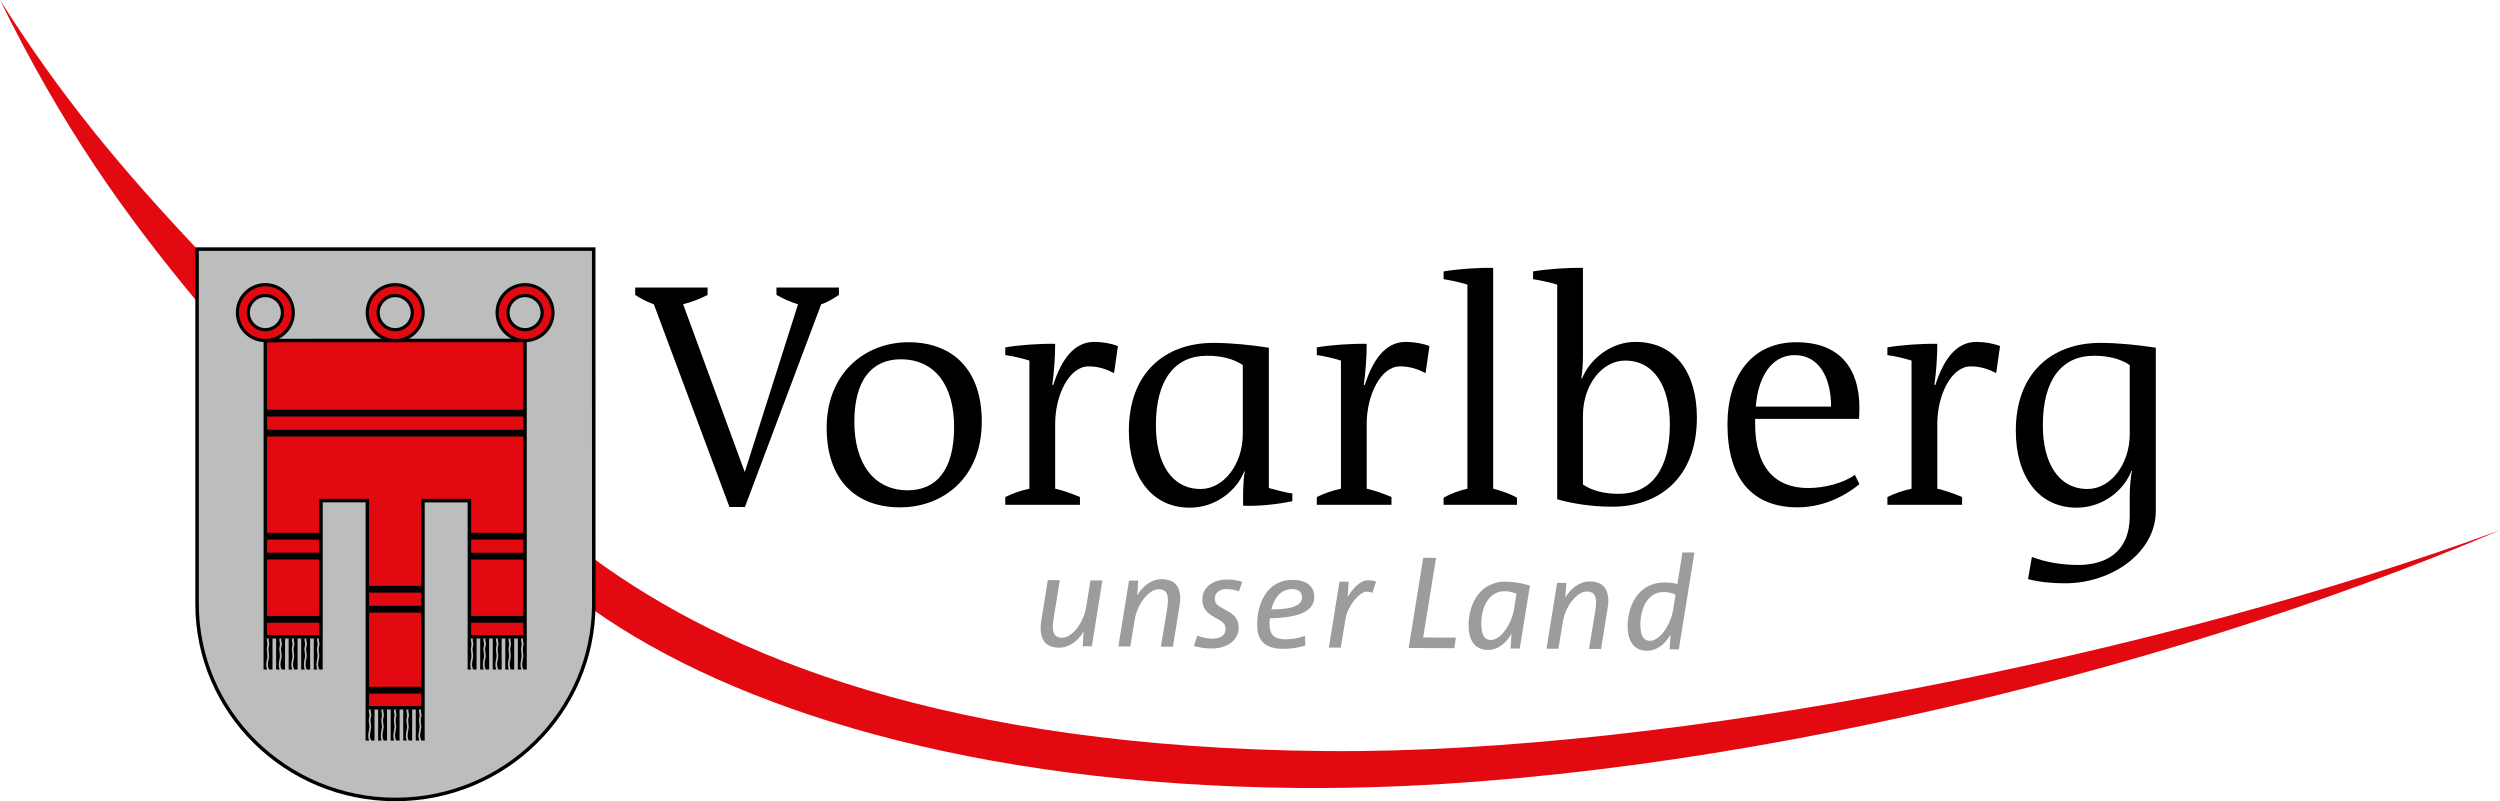
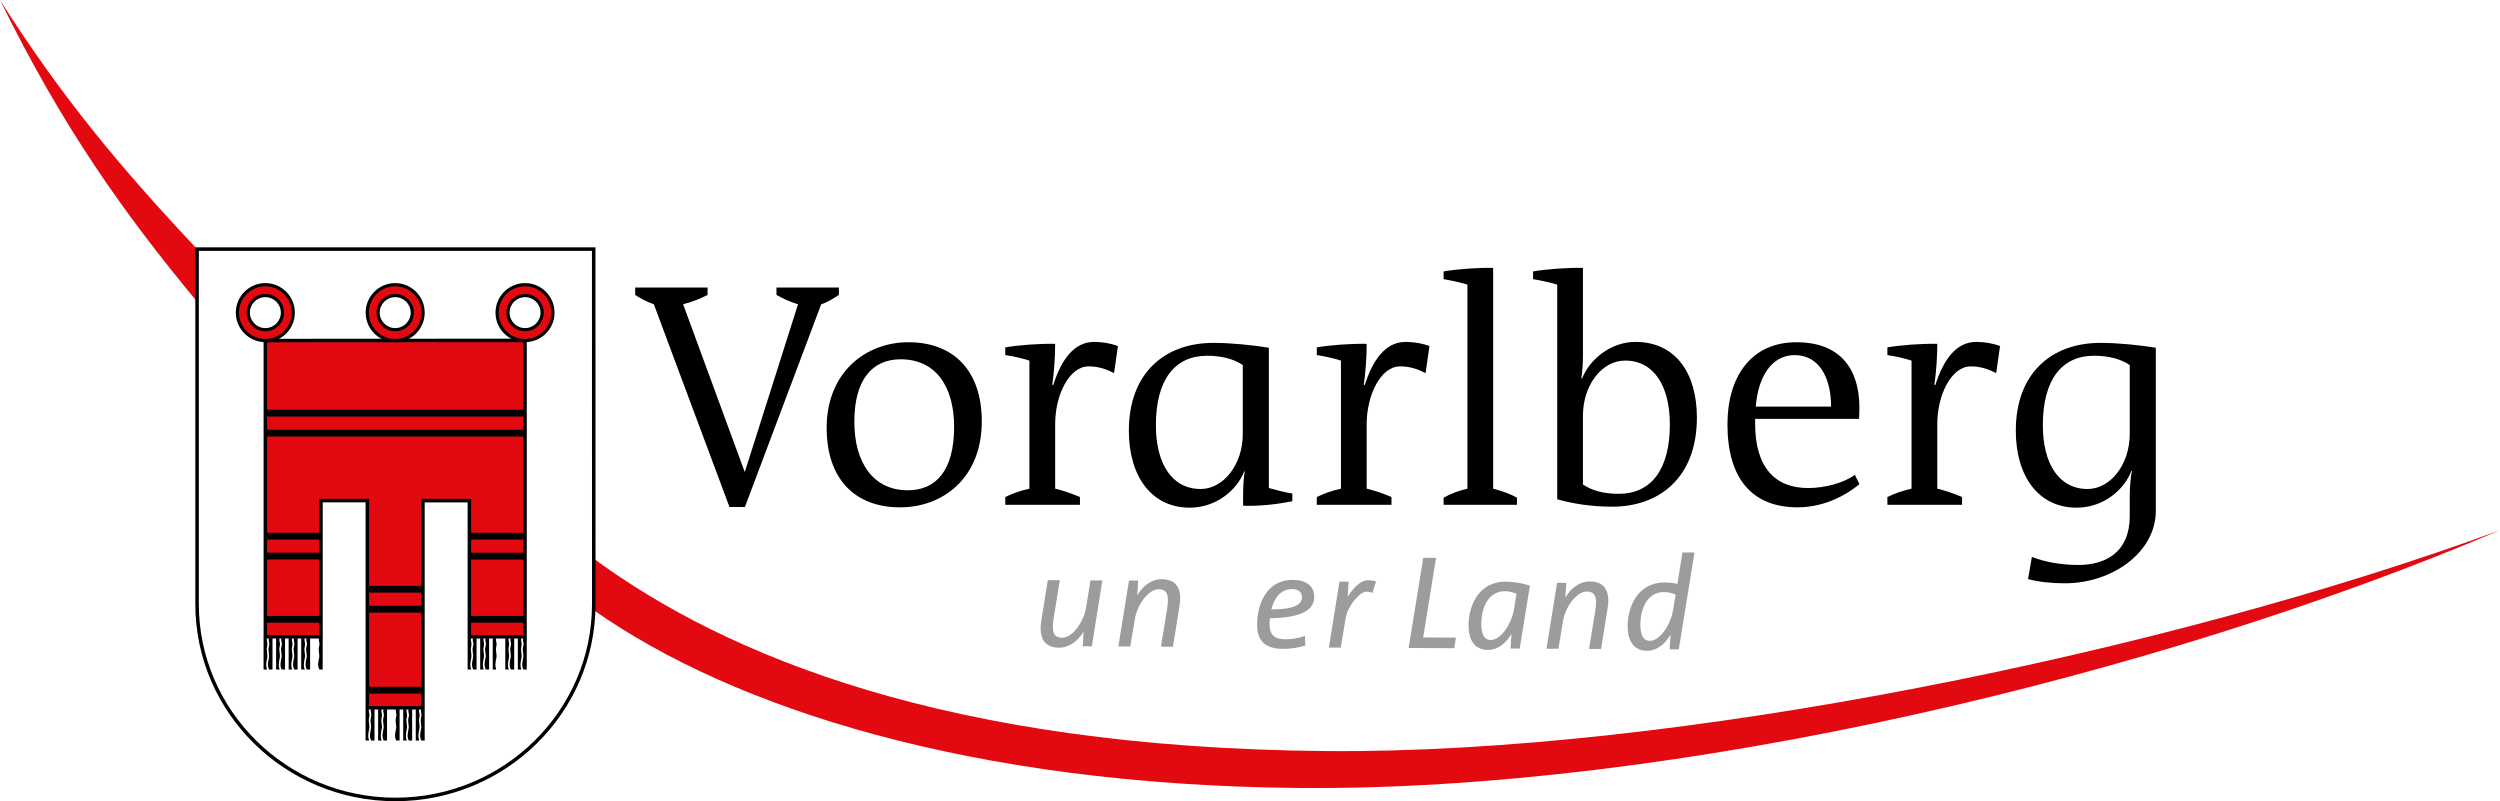
<svg xmlns="http://www.w3.org/2000/svg" version="1.1" width="684.029" height="219.219" viewBox="0 0 547.223 175.375" id="svg3578">
  <defs id="defs3580">
    <clipPath id="Clip0">
      <path d="m 0,0 0,595.276 841.89,0 L 841.89,0 0,0 z" transform="translate(0,0.724)" id="path3583" />
    </clipPath>
  </defs>
  <g transform="translate(-158.389,-169.78)" id="Background">
    <g clip-path="url(#Clip0)" id="Group1">
      <path d="m 23.953,40.297 0.07,0 L 35.648,3.663 C 33.887,3.17 32.336,2.395 30.928,1.62 l 0,-1.62 13.667,0 0,1.62 C 43.327,2.466 41.918,3.311 40.72,3.663 l -16.697,44.384 -3.381,0 L 4.086,3.663 C 2.607,3.17 1.057,2.324 0,1.62 L 0,0 l 15.851,0 0,1.62 c -1.62,0.846 -3.452,1.55 -5.354,2.043 l 13.456,36.634 z" transform="translate(297.421,232.715)" id="path3587" style="fill:#000000;fill-rule:nonzero;stroke:none" />
      <path d="m 16.204,3.734 c -6.27,0 -10.145,4.509 -10.145,13.667 0,9.089 4.227,15.006 11.695,15.006 6.27,0 10.144,-4.438 10.144,-13.878 0,-9.018 -4.156,-14.795 -11.694,-14.795 z M 16.063,36.141 C 6.27,36.141 0,30.012 0,18.74 0,6.552 8.595,0 17.894,0 c 9.934,0 16.063,6.27 16.063,17.331 0,12.328 -8.454,18.81 -17.894,18.81 z" transform="translate(339.335,244.691)" id="path3589" style="fill:#000000;fill-rule:nonzero;stroke:none" />
      <path d="M 23.812,6.833 C 22.191,5.988 20.43,5.354 18.246,5.354 c -4.298,0 -7.327,6.34 -7.327,12.61 l 0,14.161 c 2.043,0.493 3.593,1.057 5.425,1.832 l 0,1.69 -16.344,0 0,-1.69 c 1.69,-0.846 3.381,-1.409 5.283,-1.832 l 0,-28.039 C 3.663,3.593 1.69,3.1 0,2.888 L 0,1.197 C 2.817,0.704 7.326,0.352 10.919,0.422 c 0,2.607 -0.211,6.13 -0.634,8.948 l 0.211,0.07 C 12.257,3.945 15.005,0 19.443,0 c 1.903,0 3.805,0.352 5.214,0.916 l -0.845,5.917 z" transform="translate(378.433,244.621)" id="path3591" style="fill:#000000;fill-rule:nonzero;stroke:none" />
      <path d="M 24.939,4.861 C 22.966,3.523 20.36,2.818 17.119,2.818 c -7.045,0 -11.202,5.214 -11.202,15.218 0,8.313 3.453,13.948 9.793,13.948 5.002,0 9.229,-5.354 9.229,-12.047 l 0,-15.076 z m 5.706,26.912 c 1.48,0.352 3.171,0.916 5.143,1.198 l 0,1.691 c -2.818,0.563 -6.763,1.126 -10.778,0.986 0,-2.466 -0.071,-4.861 0.352,-7.468 l -0.071,-0.141 c -1.62,4.227 -6.199,8.032 -11.976,8.032 C 4.931,36.071 0,29.166 0,19.233 0,6.693 7.749,0 18.528,0 c 3.946,0 8.525,0.493 12.117,1.057 l 0,30.716 z" transform="translate(405.483,244.832)" id="path3593" style="fill:#000000;fill-rule:nonzero;stroke:none" />
      <path d="M 23.812,6.833 C 22.191,5.988 20.43,5.354 18.246,5.354 c -4.297,0 -7.327,6.34 -7.327,12.61 l 0,14.161 c 2.043,0.493 3.593,1.057 5.425,1.832 l 0,1.69 -16.344,0 0,-1.69 c 1.69,-0.846 3.381,-1.409 5.284,-1.832 l 0,-28.039 C 3.663,3.593 1.69,3.1 0,2.888 L 0,1.197 C 2.818,0.704 7.327,0.352 10.919,0.422 c 0,2.607 -0.211,6.13 -0.633,8.948 l 0.211,0.07 C 12.258,3.945 15.005,0 19.444,0 c 1.902,0 3.804,0.352 5.213,0.916 l -0.845,5.917 z" transform="translate(446.623,244.621)" id="path3595" style="fill:#000000;fill-rule:nonzero;stroke:none" />
      <path d="m 16.062,50.372 0,1.549 -16.062,0 0,-1.549 c 1.479,-0.846 3.311,-1.55 5.213,-1.973 l 0,-44.665 C 3.593,3.241 1.691,2.818 0,2.536 L 0,0.845 C 2.818,0.352 7.327,0 10.849,0.07 l 0,48.329 c 1.902,0.493 3.875,1.198 5.213,1.973 z" transform="translate(474.378,228.347)" id="path3597" style="fill:#000000;fill-rule:nonzero;stroke:none" />
      <path d="m 20.148,20.36 c -5.072,0 -9.229,5.354 -9.229,12.047 l 0,15.076 c 1.973,1.339 4.579,2.043 7.82,2.043 7.045,0 11.202,-5.213 11.202,-15.217 0,-8.313 -3.452,-13.949 -9.793,-13.949 z m -2.817,31.984 c -4.439,0 -8.525,-0.634 -12.047,-1.62 l 0,-46.99 C 3.663,3.241 1.69,2.818 0,2.536 L 0,0.845 C 2.818,0.352 7.397,0 10.919,0.07 l 0,19.233 c 0,1.762 -0.14,3.593 -0.352,4.931 l 0.141,0.071 c 1.691,-4.227 6.27,-8.031 11.695,-8.031 8.736,0 13.456,6.763 13.456,16.556 0,13.244 -8.314,19.514 -18.528,19.514 z" transform="translate(493.961,228.347)" id="path3599" style="fill:#000000;fill-rule:nonzero;stroke:none" />
      <path d="m 14.724,2.818 c -5.143,0 -8.031,4.861 -8.525,11.272 l 16.485,0 c 0,-6.411 -2.676,-11.272 -7.96,-11.272 z m 14.09,13.949 -22.756,0 0,1.057 c 0,9.511 4.298,14.09 11.624,14.09 3.523,0 7.68,-1.057 10.216,-2.888 l 0.986,2.043 C 25.291,34.028 20.501,36.141 15.358,36.141 5.495,36.141 0,29.942 0,17.965 0,7.609 5.142,0 15.076,0 c 9.511,0 13.808,5.707 13.808,14.372 0,0.986 -0.07,1.761 -0.07,2.395 z" transform="translate(536.51,244.691)" id="path3601" style="fill:#000000;fill-rule:nonzero;stroke:none" />
      <path d="M 23.812,6.833 C 22.191,5.988 20.43,5.354 18.246,5.354 c -4.298,0 -7.327,6.34 -7.327,12.61 l 0,14.161 c 2.043,0.493 3.593,1.057 5.425,1.832 l 0,1.69 -16.344,0 0,-1.69 c 1.69,-0.846 3.381,-1.409 5.283,-1.832 l 0,-28.039 C 3.663,3.593 1.69,3.1 0,2.888 L 0,1.197 C 2.817,0.704 7.326,0.352 10.919,0.422 c 0,2.607 -0.211,6.13 -0.634,8.948 l 0.211,0.07 C 12.257,3.945 15.005,0 19.443,0 c 1.903,0 3.805,0.352 5.214,0.916 l -0.845,5.917 z" transform="translate(571.521,244.621)" id="path3603" style="fill:#000000;fill-rule:nonzero;stroke:none" />
      <path d="M 24.939,4.861 C 22.967,3.523 20.36,2.818 17.119,2.818 c -7.045,0 -11.202,5.214 -11.202,15.218 0,8.313 3.453,13.948 9.793,13.948 5.002,0 9.229,-5.354 9.229,-12.047 l 0,-15.076 z m 0,28.603 c 0,-1.339 0.141,-4.016 0.493,-5.425 l -0.141,0 c -1.62,4.227 -6.199,8.032 -11.976,8.032 C 4.932,36.071 0,29.166 0,19.233 0,6.693 7.749,0 18.528,0 c 3.946,0 8.525,0.493 12.117,1.057 l 0,35.718 c 0,9.088 -9.581,15.851 -19.866,15.851 -2.959,0 -5.707,-0.281 -8.102,-0.916 l 0.845,-4.86 c 2.678,1.056 6.27,1.761 10.145,1.761 6.059,0 11.272,-2.819 11.272,-10.709 l 0,-4.438 z" transform="translate(599.628,244.832)" id="path3605" style="fill:#000000;fill-rule:nonzero;stroke:none" />
      <path d="M 160.271,48.344 C 77.216,47.617 29.045,27.496 0.045,6.233 l 0.006,9.355 C 0.051,16.221 0.028,16.851 0,17.478 30.604,39.016 82.646,55.724 153.953,56.42 236.692,57.232 342.432,31.908 417.299,0 344.495,26.758 236.7,49.01 160.271,48.344 z" transform="translate(288.313,285.835)" id="path3607" style="fill:#e20a10;fill-rule:nonzero;stroke:none" />
      <path d="m 43.154,54.521 0.002,0 C 26.506,36.837 13.46,21.257 0,0 13.655,27.815 27.078,46.65 43.137,66.031 l 0,-11.51 0.017,0 z" transform="translate(158.389,169.78)" id="path3609" style="fill:#e20a10;fill-rule:nonzero;stroke:none" />
      <path d="M 11.233,14.484 9.223,14.473 9.427,11.249 C 8.276,13.223 6.348,14.798 4.027,14.786 1.224,14.771 0.095,13.152 0.016,10.774 0,10.293 0.034,9.614 0.152,8.907 L 1.583,0 4.215,0.014 2.828,8.525 C 2.738,9.232 2.674,9.854 2.694,10.449 2.737,11.751 3.247,12.603 4.69,12.61 7.011,12.622 9.443,9.154 9.96,5.987 l 0.964,-5.938 2.604,0.014 -2.295,14.421 z" transform="translate(386.157,296.767)" id="path3611" style="fill:#9a9c9e;fill-rule:nonzero;stroke:none" />
      <path d="M 13.375,5.891 11.945,14.797 9.312,14.783 10.7,6.301 C 10.817,5.565 10.853,4.943 10.833,4.348 10.79,3.046 10.31,2.223 8.838,2.216 6.546,2.203 4.085,5.643 3.596,8.81 L 2.604,14.748 0,14.734 2.323,0.313 4.333,0.324 4.128,3.55 C 5.28,1.574 7.18,0 9.501,0.011 c 2.831,0.016 3.959,1.634 4.039,4.012 0.016,0.481 -0.047,1.16 -0.165,1.868 z" transform="translate(403.189,296.547)" id="path3613" style="fill:#9a9c9e;fill-rule:nonzero;stroke:none" />
-       <path d="M 9.876,2.607 C 8.987,2.262 8.077,2.116 7.114,2.11 5.558,2.103 4.541,3.003 4.58,4.192 4.616,5.268 5.026,5.694 7.013,6.723 8.941,7.695 9.739,8.718 9.795,10.388 9.89,13.247 7.321,15.13 3.924,15.112 2.396,15.104 1.172,14.9 0,14.554 l 0.745,-2.26 c 1.061,0.401 2.201,0.662 3.362,0.668 1.755,0.009 2.86,-0.834 2.815,-2.165 C 6.89,9.836 6.62,9.381 4.604,8.323 2.76,7.352 1.904,6.272 1.847,4.573 1.76,1.941 3.875,0 7.328,0.018 8.573,0.025 9.626,0.199 10.571,0.516 L 9.876,2.607 z" transform="translate(419.721,296.616)" id="path3615" style="fill:#9a9c9e;fill-rule:nonzero;stroke:none" />
      <path d="M 7.807,2.038 C 5.515,2.026 3.877,3.829 3.258,6.486 8.975,6.516 10.003,5.078 9.958,3.719 9.926,2.757 9.195,2.045 7.807,2.038 z M 2.926,8.437 C 2.858,8.946 2.847,9.455 2.861,9.88 c 0.071,2.151 0.982,3.146 3.501,3.16 1.415,0.007 2.963,-0.268 4.248,-0.743 l 0.07,2.095 C 9.393,14.838 7.535,15.14 5.781,15.131 1.931,15.11 0.261,13.404 0.156,10.233 0,5.535 2.108,0 7.968,0.03 c 3.141,0.016 4.608,1.552 4.672,3.505 0.075,2.236 -1.201,4.748 -9.714,4.902 z" transform="translate(433.423,296.679)" id="path3617" style="fill:#9a9c9e;fill-rule:nonzero;stroke:none" />
      <path d="M 9.535,2.758 C 9.193,2.644 8.706,2.499 8.254,2.497 6.753,2.489 4.112,5.616 3.666,8.359 L 2.604,14.75 0,14.736 2.323,0.315 4.333,0.325 4.13,3.607 C 5.447,1.492 7.039,0 8.539,0.008 9.246,0.012 9.7,0.071 10.33,0.272 L 9.535,2.758 z" transform="translate(449.263,296.787)" id="path3619" style="fill:#9a9c9e;fill-rule:nonzero;stroke:none" />
      <path d="M 0,19.737 3.193,0 5.995,0.015 3.177,17.433 10.338,17.471 9.991,19.789 0,19.737 z" transform="translate(466.727,291.877)" id="path3621" style="fill:#9a9c9e;fill-rule:nonzero;stroke:none" />
      <path d="M 8.095,2.125 C 4.16,2.104 2.83,6.37 2.938,9.598 c 0.074,2.235 0.785,3.201 2.059,3.208 2.179,0.011 4.583,-3.457 5.12,-6.878 L 10.632,2.676 C 9.885,2.361 8.972,2.129 8.095,2.125 z m 3.247,12.554 -2.01,-0.011 0.204,-3.225 C 8.332,13.531 6.541,14.993 4.39,14.982 1.56,14.967 0.247,12.951 0.149,9.979 0,5.507 2.279,0 8.252,0.031 10.063,0.04 11.914,0.39 13.573,0.909 l -2.231,13.77 z" transform="translate(479.699,297.063)" id="path3623" style="fill:#9a9c9e;fill-rule:nonzero;stroke:none" />
      <path d="m 13.375,5.891 -1.43,8.907 -2.632,-0.014 1.388,-8.482 C 10.817,5.566 10.853,4.944 10.833,4.35 10.79,3.047 10.31,2.224 8.839,2.216 6.546,2.205 4.085,5.644 3.596,8.812 L 2.604,14.749 0,14.735 2.323,0.314 4.333,0.325 4.128,3.55 C 5.28,1.575 7.181,0 9.501,0.013 c 2.83,0.014 3.959,1.633 4.038,4.011 0.017,0.481 -0.046,1.16 -0.164,1.867 z" transform="translate(496.899,297.037)" id="path3625" style="fill:#9a9c9e;fill-rule:nonzero;stroke:none" />
      <path d="M 8.095,8.667 C 4.16,8.646 2.83,12.913 2.938,16.14 c 0.074,2.235 0.785,3.202 2.059,3.208 2.179,0.012 4.583,-3.456 5.12,-6.878 L 10.631,9.218 C 9.885,8.903 8.972,8.672 8.095,8.667 z M 11.342,21.221 9.332,21.21 9.536,17.985 C 8.332,20.073 6.541,21.536 4.39,21.524 1.56,21.51 0.247,19.493 0.148,16.521 0,12.049 2.279,6.542 8.252,6.574 9.327,6.579 10.436,6.727 11.036,6.9 L 12.137,0 14.769,0.014 11.342,21.221 z" transform="translate(514.519,290.703)" id="path3627" style="fill:#9a9c9e;fill-rule:nonzero;stroke:none" />
-       <path d="m 0,77.7 c 0,23.621 19.437,42.769 43.418,42.769 23.979,0 43.416,-19.148 43.416,-42.769 L 86.818,0 0,0 0,77.7 z" transform="translate(201.526,224.301)" id="path3629" style="fill:#bcbebe;fill-rule:nonzero;stroke:none" />
      <path d="m 0.769,0.77 0,77.315 c 0,23.37 19.305,42.384 43.033,42.384 23.728,0 43.032,-19.014 43.032,-42.384 L 86.817,0.77 0.769,0.77 z M 43.802,121.239 C 19.65,121.239 0,101.88 0,78.085 L 0,0 87.587,0 87.603,78.085 c 0,23.795 -19.649,43.154 -43.801,43.154 z" transform="translate(201.142,223.916)" id="path3631" style="fill:#000000;fill-rule:nonzero;stroke:none" />
      <path d="m 56.844,0 0,64.876 -12.181,0 0,-29.811 -10.166,0 0,45.353 -12.168,0 0,-45.353 -10.152,0 0,29.805 L 0,64.87 0,0.031 56.844,0 z" transform="translate(216.469,244.292)" id="path3633" style="fill:#e20a10;fill-rule:nonzero;stroke:none" />
      <path d="m 23.099,80.419 11.398,0 0,-45.353 10.936,0 0,29.811 11.41,0 0,-64.107 -56.073,0.03 0,64.07 11.407,0 0,-29.804 10.922,0 0,45.353 z m 12.168,0.769 -12.938,0 0,-45.353 -9.383,0 0,29.805 L 0,65.64 0,0.031 57.612,0 l 0,65.646 -12.948,0 0,-29.811 -9.397,0 0,45.353 z" transform="translate(216.084,243.907)" id="path3635" style="fill:#000000;fill-rule:nonzero;stroke:none" />
      <path d="m 6.115,9.85 c 2.068,0 3.742,-1.676 3.742,-3.732 0,-2.072 -1.674,-3.746 -3.742,-3.746 -2.071,0 -3.737,1.674 -3.737,3.746 0,2.056 1.666,3.732 3.737,3.732 z M 0,6.118 C 0,2.742 2.74,0 6.115,0 c 3.382,0 6.11,2.742 6.11,6.118 0,3.372 -2.728,6.109 -6.11,6.109 C 2.74,12.227 0,9.49 0,6.118 z" transform="translate(210.355,232.096)" id="path3637" style="fill:#e20a10;fill-rule:nonzero;stroke:none" />
      <path d="m 6.465,3.073 c -1.867,0 -3.387,1.523 -3.387,3.396 0,1.865 1.52,3.382 3.387,3.382 1.87,0 3.392,-1.517 3.392,-3.382 0,-1.873 -1.522,-3.396 -3.392,-3.396 z m 0,7.478 c -2.254,0 -4.087,-1.831 -4.087,-4.082 0,-2.259 1.833,-4.096 4.087,-4.096 2.256,0 4.092,1.837 4.092,4.096 0,2.251 -1.836,4.082 -4.092,4.082 z m 0,-9.85 c -3.178,0 -5.764,2.587 -5.764,5.768 0,3.175 2.586,5.759 5.764,5.759 3.176,0 5.76,-2.584 5.76,-5.759 0,-3.181 -2.584,-5.768 -5.76,-5.768 z m 0,12.227 C 2.9,12.928 0,10.03 0,6.469 0,2.902 2.9,0 6.465,0 c 3.562,0 6.46,2.902 6.46,6.469 0,3.561 -2.898,6.459 -6.46,6.459 z" transform="translate(210.005,231.745)" id="path3639" style="fill:#000000;fill-rule:nonzero;stroke:none" />
      <path d="m 6.115,9.85 c 2.067,0 3.742,-1.676 3.742,-3.732 0,-2.072 -1.675,-3.746 -3.742,-3.746 -2.071,0 -3.737,1.674 -3.737,3.746 0,2.056 1.666,3.732 3.737,3.732 z M 0,6.118 C 0,2.742 2.74,0 6.115,0 c 3.381,0 6.11,2.742 6.11,6.118 0,3.372 -2.729,6.109 -6.11,6.109 C 2.74,12.227 0,9.49 0,6.118 z" transform="translate(238.777,232.096)" id="path3641" style="fill:#e20a10;fill-rule:nonzero;stroke:none" />
      <path d="m 6.465,3.073 c -1.868,0 -3.387,1.523 -3.387,3.396 0,1.865 1.519,3.382 3.387,3.382 1.87,0 3.392,-1.517 3.392,-3.382 0,-1.873 -1.522,-3.396 -3.392,-3.396 z m 0,7.478 c -2.253,0 -4.087,-1.831 -4.087,-4.082 0,-2.259 1.834,-4.096 4.087,-4.096 2.256,0 4.092,1.837 4.092,4.096 0,2.251 -1.836,4.082 -4.092,4.082 z m 0,-9.85 C 3.286,0.701 0.7,3.288 0.7,6.469 c 0,3.175 2.586,5.759 5.765,5.759 3.176,0 5.76,-2.584 5.76,-5.759 0,-3.181 -2.584,-5.768 -5.76,-5.768 z m 0,12.227 C 2.901,12.928 0,10.03 0,6.469 0,2.902 2.901,0 6.465,0 c 3.562,0 6.46,2.902 6.46,6.469 0,3.561 -2.898,6.459 -6.46,6.459 z" transform="translate(238.427,231.745)" id="path3643" style="fill:#000000;fill-rule:nonzero;stroke:none" />
      <path d="m 6.114,9.85 c 2.068,0 3.741,-1.676 3.741,-3.732 0,-2.072 -1.673,-3.746 -3.741,-3.746 -2.07,0 -3.737,1.674 -3.737,3.746 0,2.056 1.667,3.732 3.737,3.732 z M 0,6.118 C 0,2.742 2.738,0 6.114,0 c 3.382,0 6.11,2.742 6.11,6.118 0,3.372 -2.728,6.109 -6.11,6.109 C 2.738,12.227 0,9.49 0,6.118 z" transform="translate(267.2,232.096)" id="path3645" style="fill:#e20a10;fill-rule:nonzero;stroke:none" />
      <path d="m 6.464,3.073 c -1.868,0 -3.387,1.523 -3.387,3.396 0,1.865 1.519,3.382 3.387,3.382 1.87,0 3.391,-1.517 3.391,-3.382 0,-1.873 -1.521,-3.396 -3.391,-3.396 z m 0,7.478 c -2.253,0 -4.087,-1.831 -4.087,-4.082 0,-2.259 1.834,-4.096 4.087,-4.096 2.256,0 4.091,1.837 4.091,4.096 0,2.251 -1.835,4.082 -4.091,4.082 z m 0,-9.85 C 3.286,0.701 0.7,3.288 0.7,6.469 c 0,3.175 2.586,5.759 5.764,5.759 3.176,0 5.76,-2.584 5.76,-5.759 0,-3.181 -2.584,-5.768 -5.76,-5.768 z m 0,12.227 C 2.9,12.928 0,10.03 0,6.469 0,2.902 2.9,0 6.464,0 c 3.562,0 6.46,2.902 6.46,6.469 0,3.561 -2.898,6.459 -6.46,6.459 z" transform="translate(266.85,231.745)" id="path3647" style="fill:#000000;fill-rule:nonzero;stroke:none" />
      <path d="m 0,6.868 0.77,0 C 0.706,6.744 0.585,6.303 0.585,5.777 0.585,5.247 0.806,4.32 0.836,4.023 0.868,3.725 0.696,2.786 0.696,2.429 0.696,2.074 0.923,1.387 0.817,1.053 0.75,0.834 0.652,0.264 0.758,0 L 0,0 0,6.868 z" transform="translate(216.079,309.459)" id="path3649" style="fill:#000000;fill-rule:nonzero;stroke:none" />
      <path d="M 0.993,0 0.208,0 c -0.103,0.264 -0.012,0.834 0.063,1.053 0.12,0.334 -0.16,1.021 -0.16,1.376 0,0.357 0.17,1.296 0.144,1.594 C 0.224,4.32 0,5.247 0,5.777 0,6.303 0.189,6.744 0.253,6.868 l 0.74,0 0,-6.868 z" transform="translate(217.04,309.459)" id="path3651" style="fill:#000000;fill-rule:nonzero;stroke:none" />
      <path d="m 0,6.868 0.769,0 C 0.706,6.744 0.585,6.303 0.585,5.777 0.585,5.247 0.807,4.32 0.836,4.023 0.867,3.725 0.696,2.786 0.696,2.429 0.696,2.074 0.923,1.387 0.817,1.053 0.751,0.834 0.653,0.264 0.758,0 L 0,0 0,6.868 z" transform="translate(218.826,309.459)" id="path3653" style="fill:#000000;fill-rule:nonzero;stroke:none" />
      <path d="M 0.993,0 0.208,0 C 0.105,0.264 0.196,0.834 0.27,1.053 0.391,1.387 0.111,2.074 0.111,2.429 0.111,2.786 0.282,3.725 0.255,4.023 0.223,4.32 0,5.247 0,5.777 0,6.303 0.19,6.744 0.253,6.868 l 0.74,0 0,-6.868 z" transform="translate(219.787,309.459)" id="path3655" style="fill:#000000;fill-rule:nonzero;stroke:none" />
      <path d="m 0,6.868 0.77,0 C 0.706,6.744 0.585,6.303 0.585,5.777 0.585,5.247 0.804,4.32 0.834,4.023 0.868,3.725 0.697,2.786 0.697,2.429 0.697,2.074 0.923,1.387 0.818,1.053 0.75,0.834 0.652,0.264 0.757,0 L 0,0 0,6.868 z" transform="translate(221.573,309.459)" id="path3657" style="fill:#000000;fill-rule:nonzero;stroke:none" />
      <path d="M 0.993,0 0.209,0 C 0.106,0.264 0.197,0.834 0.271,1.053 0.391,1.387 0.113,2.074 0.113,2.429 0.113,2.786 0.281,3.725 0.256,4.023 0.224,4.32 0,5.247 0,5.777 0,6.303 0.19,6.744 0.254,6.868 l 0.739,0 0,-6.868 z" transform="translate(222.533,309.459)" id="path3659" style="fill:#000000;fill-rule:nonzero;stroke:none" />
      <path d="m 0,6.868 0.769,0 C 0.707,6.744 0.585,6.303 0.585,5.777 0.585,5.247 0.806,4.32 0.835,4.023 0.869,3.725 0.697,2.786 0.697,2.429 0.697,2.074 0.922,1.387 0.818,1.053 0.751,0.834 0.653,0.264 0.758,0 L 0,0 0,6.868 z" transform="translate(224.319,309.459)" id="path3661" style="fill:#000000;fill-rule:nonzero;stroke:none" />
      <path d="M 0.993,0 0.209,0 C 0.105,0.264 0.197,0.834 0.271,1.053 0.391,1.387 0.112,2.074 0.112,2.429 0.112,2.786 0.283,3.725 0.255,4.023 0.223,4.32 0,5.247 0,5.777 0,6.303 0.189,6.744 0.253,6.868 l 0.74,0 0,-6.868 z" transform="translate(225.28,309.459)" id="path3663" style="fill:#000000;fill-rule:nonzero;stroke:none" />
-       <path d="m 0,6.868 0.77,0 C 0.705,6.744 0.585,6.303 0.585,5.777 0.585,5.247 0.806,4.32 0.834,4.023 0.869,3.725 0.698,2.786 0.698,2.429 0.698,2.074 0.922,1.387 0.818,1.053 0.751,0.834 0.652,0.264 0.758,0 L 0,0 0,6.868 z" transform="translate(227.066,309.459)" id="path3665" style="fill:#000000;fill-rule:nonzero;stroke:none" />
      <path d="M 0.994,0 0.208,0 C 0.106,0.264 0.198,0.834 0.272,1.053 0.391,1.387 0.113,2.074 0.113,2.429 0.113,2.786 0.282,3.725 0.255,4.023 0.225,4.32 0,5.247 0,5.777 0,6.303 0.191,6.744 0.254,6.868 l 0.74,0 0,-6.868 z" transform="translate(228.026,309.459)" id="path3667" style="fill:#000000;fill-rule:nonzero;stroke:none" />
      <path d="m 0,6.868 0.77,0 C 0.706,6.744 0.584,6.303 0.584,5.777 0.584,5.247 0.806,4.321 0.835,4.023 0.868,3.726 0.695,2.786 0.695,2.429 0.695,2.074 0.923,1.387 0.817,1.053 0.749,0.835 0.652,0.264 0.758,0 L 0,0 0,6.868 z" transform="translate(238.41,325.007)" id="path3669" style="fill:#000000;fill-rule:nonzero;stroke:none" />
      <path d="M 0.993,0 0.209,0 c -0.103,0.264 -0.012,0.835 0.062,1.053 0.12,0.334 -0.16,1.021 -0.16,1.376 0,0.357 0.17,1.297 0.144,1.594 C 0.224,4.321 0,5.247 0,5.777 0,6.303 0.19,6.744 0.254,6.868 l 0.739,0 0,-6.868 z" transform="translate(239.37,325.007)" id="path3671" style="fill:#000000;fill-rule:nonzero;stroke:none" />
      <path d="m 0,6.868 0.769,0 C 0.706,6.744 0.585,6.303 0.585,5.777 0.585,5.247 0.807,4.321 0.836,4.023 0.867,3.726 0.697,2.786 0.697,2.429 0.697,2.074 0.923,1.387 0.817,1.053 0.751,0.835 0.653,0.264 0.758,0 L 0,0 0,6.868 z" transform="translate(241.156,325.007)" id="path3673" style="fill:#000000;fill-rule:nonzero;stroke:none" />
      <path d="M 0.993,0 0.208,0 C 0.105,0.264 0.196,0.835 0.271,1.053 0.391,1.387 0.112,2.074 0.112,2.429 c 0,0.357 0.17,1.297 0.143,1.594 C 0.223,4.321 0,5.247 0,5.777 0,6.303 0.19,6.744 0.253,6.868 l 0.74,0 0,-6.868 z" transform="translate(242.117,325.007)" id="path3675" style="fill:#000000;fill-rule:nonzero;stroke:none" />
-       <path d="m 0,6.868 0.77,0 C 0.706,6.744 0.585,6.303 0.585,5.777 0.585,5.247 0.805,4.321 0.834,4.023 0.868,3.726 0.697,2.786 0.697,2.429 0.697,2.074 0.923,1.387 0.818,1.053 0.75,0.835 0.652,0.264 0.757,0 L 0,0 0,6.868 z" transform="translate(243.903,325.007)" id="path3677" style="fill:#000000;fill-rule:nonzero;stroke:none" />
      <path d="M 0.993,0 0.209,0 C 0.106,0.264 0.198,0.835 0.271,1.053 0.391,1.387 0.113,2.074 0.113,2.429 0.113,2.786 0.282,3.726 0.256,4.023 0.225,4.321 0,5.247 0,5.777 0,6.303 0.191,6.744 0.254,6.868 l 0.739,0 0,-6.868 z" transform="translate(244.863,325.007)" id="path3679" style="fill:#000000;fill-rule:nonzero;stroke:none" />
      <path d="m 0,6.868 0.77,0 C 0.707,6.744 0.586,6.303 0.586,5.777 0.586,5.247 0.807,4.321 0.835,4.023 0.869,3.726 0.697,2.786 0.697,2.429 0.697,2.074 0.923,1.387 0.818,1.053 0.752,0.835 0.653,0.264 0.759,0 L 0,0 0,6.868 z" transform="translate(246.649,325.007)" id="path3681" style="fill:#000000;fill-rule:nonzero;stroke:none" />
      <path d="M 0.993,0 0.208,0 C 0.104,0.264 0.196,0.835 0.27,1.053 0.39,1.387 0.111,2.074 0.111,2.429 0.111,2.786 0.282,3.726 0.254,4.023 0.223,4.321 0,5.247 0,5.777 0,6.303 0.189,6.744 0.253,6.868 l 0.74,0 0,-6.868 z" transform="translate(247.611,325.007)" id="path3683" style="fill:#000000;fill-rule:nonzero;stroke:none" />
      <path d="m 0,6.868 0.77,0 C 0.706,6.744 0.585,6.303 0.585,5.777 0.585,5.247 0.806,4.321 0.835,4.023 0.869,3.726 0.698,2.786 0.698,2.429 0.698,2.074 0.922,1.387 0.818,1.053 0.751,0.835 0.653,0.264 0.758,0 L 0,0 0,6.868 z" transform="translate(249.396,325.007)" id="path3685" style="fill:#000000;fill-rule:nonzero;stroke:none" />
      <path d="M 0.994,0 0.208,0 C 0.106,0.264 0.198,0.835 0.272,1.053 0.392,1.387 0.113,2.074 0.113,2.429 0.113,2.786 0.282,3.726 0.256,4.023 0.225,4.321 0,5.247 0,5.777 0,6.303 0.191,6.744 0.254,6.868 l 0.74,0 0,-6.868 z" transform="translate(250.356,325.007)" id="path3687" style="fill:#000000;fill-rule:nonzero;stroke:none" />
      <path d="m 0,6.867 0.77,0 C 0.706,6.743 0.585,6.302 0.585,5.777 0.585,5.247 0.806,4.321 0.835,4.023 0.868,3.725 0.696,2.786 0.696,2.429 0.696,2.073 0.923,1.387 0.817,1.052 0.75,0.835 0.652,0.264 0.758,0 L 0,0 0,6.867 z" transform="translate(260.75,309.465)" id="path3689" style="fill:#000000;fill-rule:nonzero;stroke:none" />
      <path d="M 0.993,0 0.208,0 C 0.105,0.264 0.196,0.835 0.27,1.052 0.391,1.387 0.111,2.073 0.111,2.429 c 0,0.357 0.17,1.296 0.144,1.594 C 0.224,4.321 0,5.247 0,5.777 0,6.302 0.189,6.743 0.253,6.867 l 0.74,0 0,-6.867 z" transform="translate(261.711,309.465)" id="path3691" style="fill:#000000;fill-rule:nonzero;stroke:none" />
      <path d="m 0,6.867 0.769,0 C 0.706,6.743 0.585,6.302 0.585,5.777 0.585,5.247 0.807,4.321 0.836,4.023 0.867,3.725 0.696,2.786 0.696,2.429 0.696,2.073 0.923,1.387 0.816,1.052 0.75,0.835 0.652,0.264 0.758,0 L 0,0 0,6.867 z" transform="translate(263.497,309.465)" id="path3693" style="fill:#000000;fill-rule:nonzero;stroke:none" />
      <path d="M 0.992,0 0.208,0 C 0.105,0.264 0.196,0.835 0.27,1.052 0.391,1.387 0.11,2.073 0.11,2.429 0.11,2.786 0.281,3.725 0.254,4.023 0.223,4.321 0,5.247 0,5.777 0,6.302 0.189,6.743 0.253,6.867 l 0.739,0 0,-6.867 z" transform="translate(264.458,309.465)" id="path3695" style="fill:#000000;fill-rule:nonzero;stroke:none" />
      <path d="m 0,6.867 0.77,0 C 0.707,6.743 0.586,6.302 0.586,5.777 0.586,5.247 0.805,4.321 0.835,4.023 0.869,3.725 0.697,2.786 0.697,2.429 0.697,2.073 0.923,1.387 0.818,1.052 0.751,0.835 0.653,0.264 0.758,0 L 0,0 0,6.867 z" transform="translate(266.243,309.465)" id="path3697" style="fill:#000000;fill-rule:nonzero;stroke:none" />
-       <path d="M 0.993,0 0.208,0 C 0.106,0.264 0.197,0.835 0.271,1.052 0.391,1.387 0.112,2.073 0.112,2.429 0.112,2.786 0.281,3.725 0.256,4.023 0.224,4.321 0,5.247 0,5.777 0,6.302 0.19,6.743 0.254,6.867 l 0.739,0 0,-6.867 z" transform="translate(267.204,309.465)" id="path3699" style="fill:#000000;fill-rule:nonzero;stroke:none" />
      <path d="m 0,6.867 0.769,0 C 0.707,6.743 0.585,6.302 0.585,5.777 0.585,5.247 0.806,4.321 0.835,4.023 0.868,3.725 0.698,2.786 0.698,2.429 0.698,2.073 0.922,1.387 0.818,1.052 0.751,0.835 0.653,0.264 0.758,0 L 0,0 0,6.867 z" transform="translate(268.99,309.465)" id="path3701" style="fill:#000000;fill-rule:nonzero;stroke:none" />
      <path d="M 0.993,0 0.209,0 C 0.105,0.264 0.196,0.835 0.271,1.052 0.391,1.387 0.112,2.073 0.112,2.429 c 0,0.357 0.17,1.296 0.143,1.594 C 0.223,4.321 0,5.247 0,5.777 0,6.302 0.189,6.743 0.253,6.867 l 0.74,0 0,-6.867 z" transform="translate(269.951,309.465)" id="path3703" style="fill:#000000;fill-rule:nonzero;stroke:none" />
      <path d="m 0,6.867 0.77,0 C 0.705,6.743 0.585,6.302 0.585,5.777 0.585,5.247 0.806,4.321 0.834,4.023 0.868,3.725 0.697,2.786 0.697,2.429 0.697,2.073 0.922,1.387 0.818,1.052 0.751,0.835 0.652,0.264 0.758,0 L 0,0 0,6.867 z" transform="translate(271.737,309.465)" id="path3705" style="fill:#000000;fill-rule:nonzero;stroke:none" />
      <path d="M 0.993,0 0.208,0 C 0.106,0.264 0.198,0.835 0.272,1.052 0.391,1.387 0.113,2.073 0.113,2.429 0.113,2.786 0.282,3.725 0.255,4.023 0.225,4.321 0,5.247 0,5.777 0,6.302 0.191,6.743 0.254,6.867 l 0.739,0 0,-6.867 z" transform="translate(272.697,309.465)" id="path3707" style="fill:#000000;fill-rule:nonzero;stroke:none" />
      <path d="M 0,1.492 0,0 l 12.177,0 0,1.492 -12.177,0 z" transform="translate(216.469,290.754)" id="path3709" style="fill:#000000;fill-rule:nonzero;stroke:none" />
      <path d="M 0,1.49 0,0 l 12.182,0 0,1.49 L 0,1.49 z" transform="translate(216.469,286.408)" id="path3711" style="fill:#000000;fill-rule:nonzero;stroke:none" />
      <path d="M 0,1.492 0,0 l 12.17,0 0,1.492 -12.17,0 z" transform="translate(261.136,290.768)" id="path3713" style="fill:#000000;fill-rule:nonzero;stroke:none" />
      <path d="M 0,1.49 0,0 l 12.173,0 0,1.49 L 0,1.49 z" transform="translate(261.136,286.408)" id="path3715" style="fill:#000000;fill-rule:nonzero;stroke:none" />
      <path d="M 0,1.484 0,0 l 12.162,0 0,1.484 -12.162,0 z" transform="translate(238.799,302.385)" id="path3717" style="fill:#000000;fill-rule:nonzero;stroke:none" />
      <path d="M 0,1.484 0,0 l 12.162,0 0,1.484 -12.162,0 z" transform="translate(238.799,298.014)" id="path3719" style="fill:#000000;fill-rule:nonzero;stroke:none" />
      <path d="M 0,1.493 0,0 l 12.17,0 0,1.493 -12.17,0 z" transform="translate(261.136,304.601)" id="path3721" style="fill:#000000;fill-rule:nonzero;stroke:none" />
      <path d="M 0,1.493 0,0 l 12.179,0 0,1.493 -12.179,0 z" transform="translate(216.469,304.601)" id="path3723" style="fill:#000000;fill-rule:nonzero;stroke:none" />
      <path d="M 0,1.493 0,0 l 56.833,0 0,1.493 -56.833,0 z" transform="translate(216.469,263.843)" id="path3725" style="fill:#000000;fill-rule:nonzero;stroke:none" />
      <path d="M 0,1.491 0,0 l 56.841,0 0,1.491 -56.841,0 z" transform="translate(216.469,259.466)" id="path3727" style="fill:#000000;fill-rule:nonzero;stroke:none" />
      <path d="M 0,1.493 0,0 l 12.156,0 0,1.493 -12.156,0 z" transform="translate(238.783,320.107)" id="path3729" style="fill:#000000;fill-rule:nonzero;stroke:none" />
    </g>
  </g>
</svg>